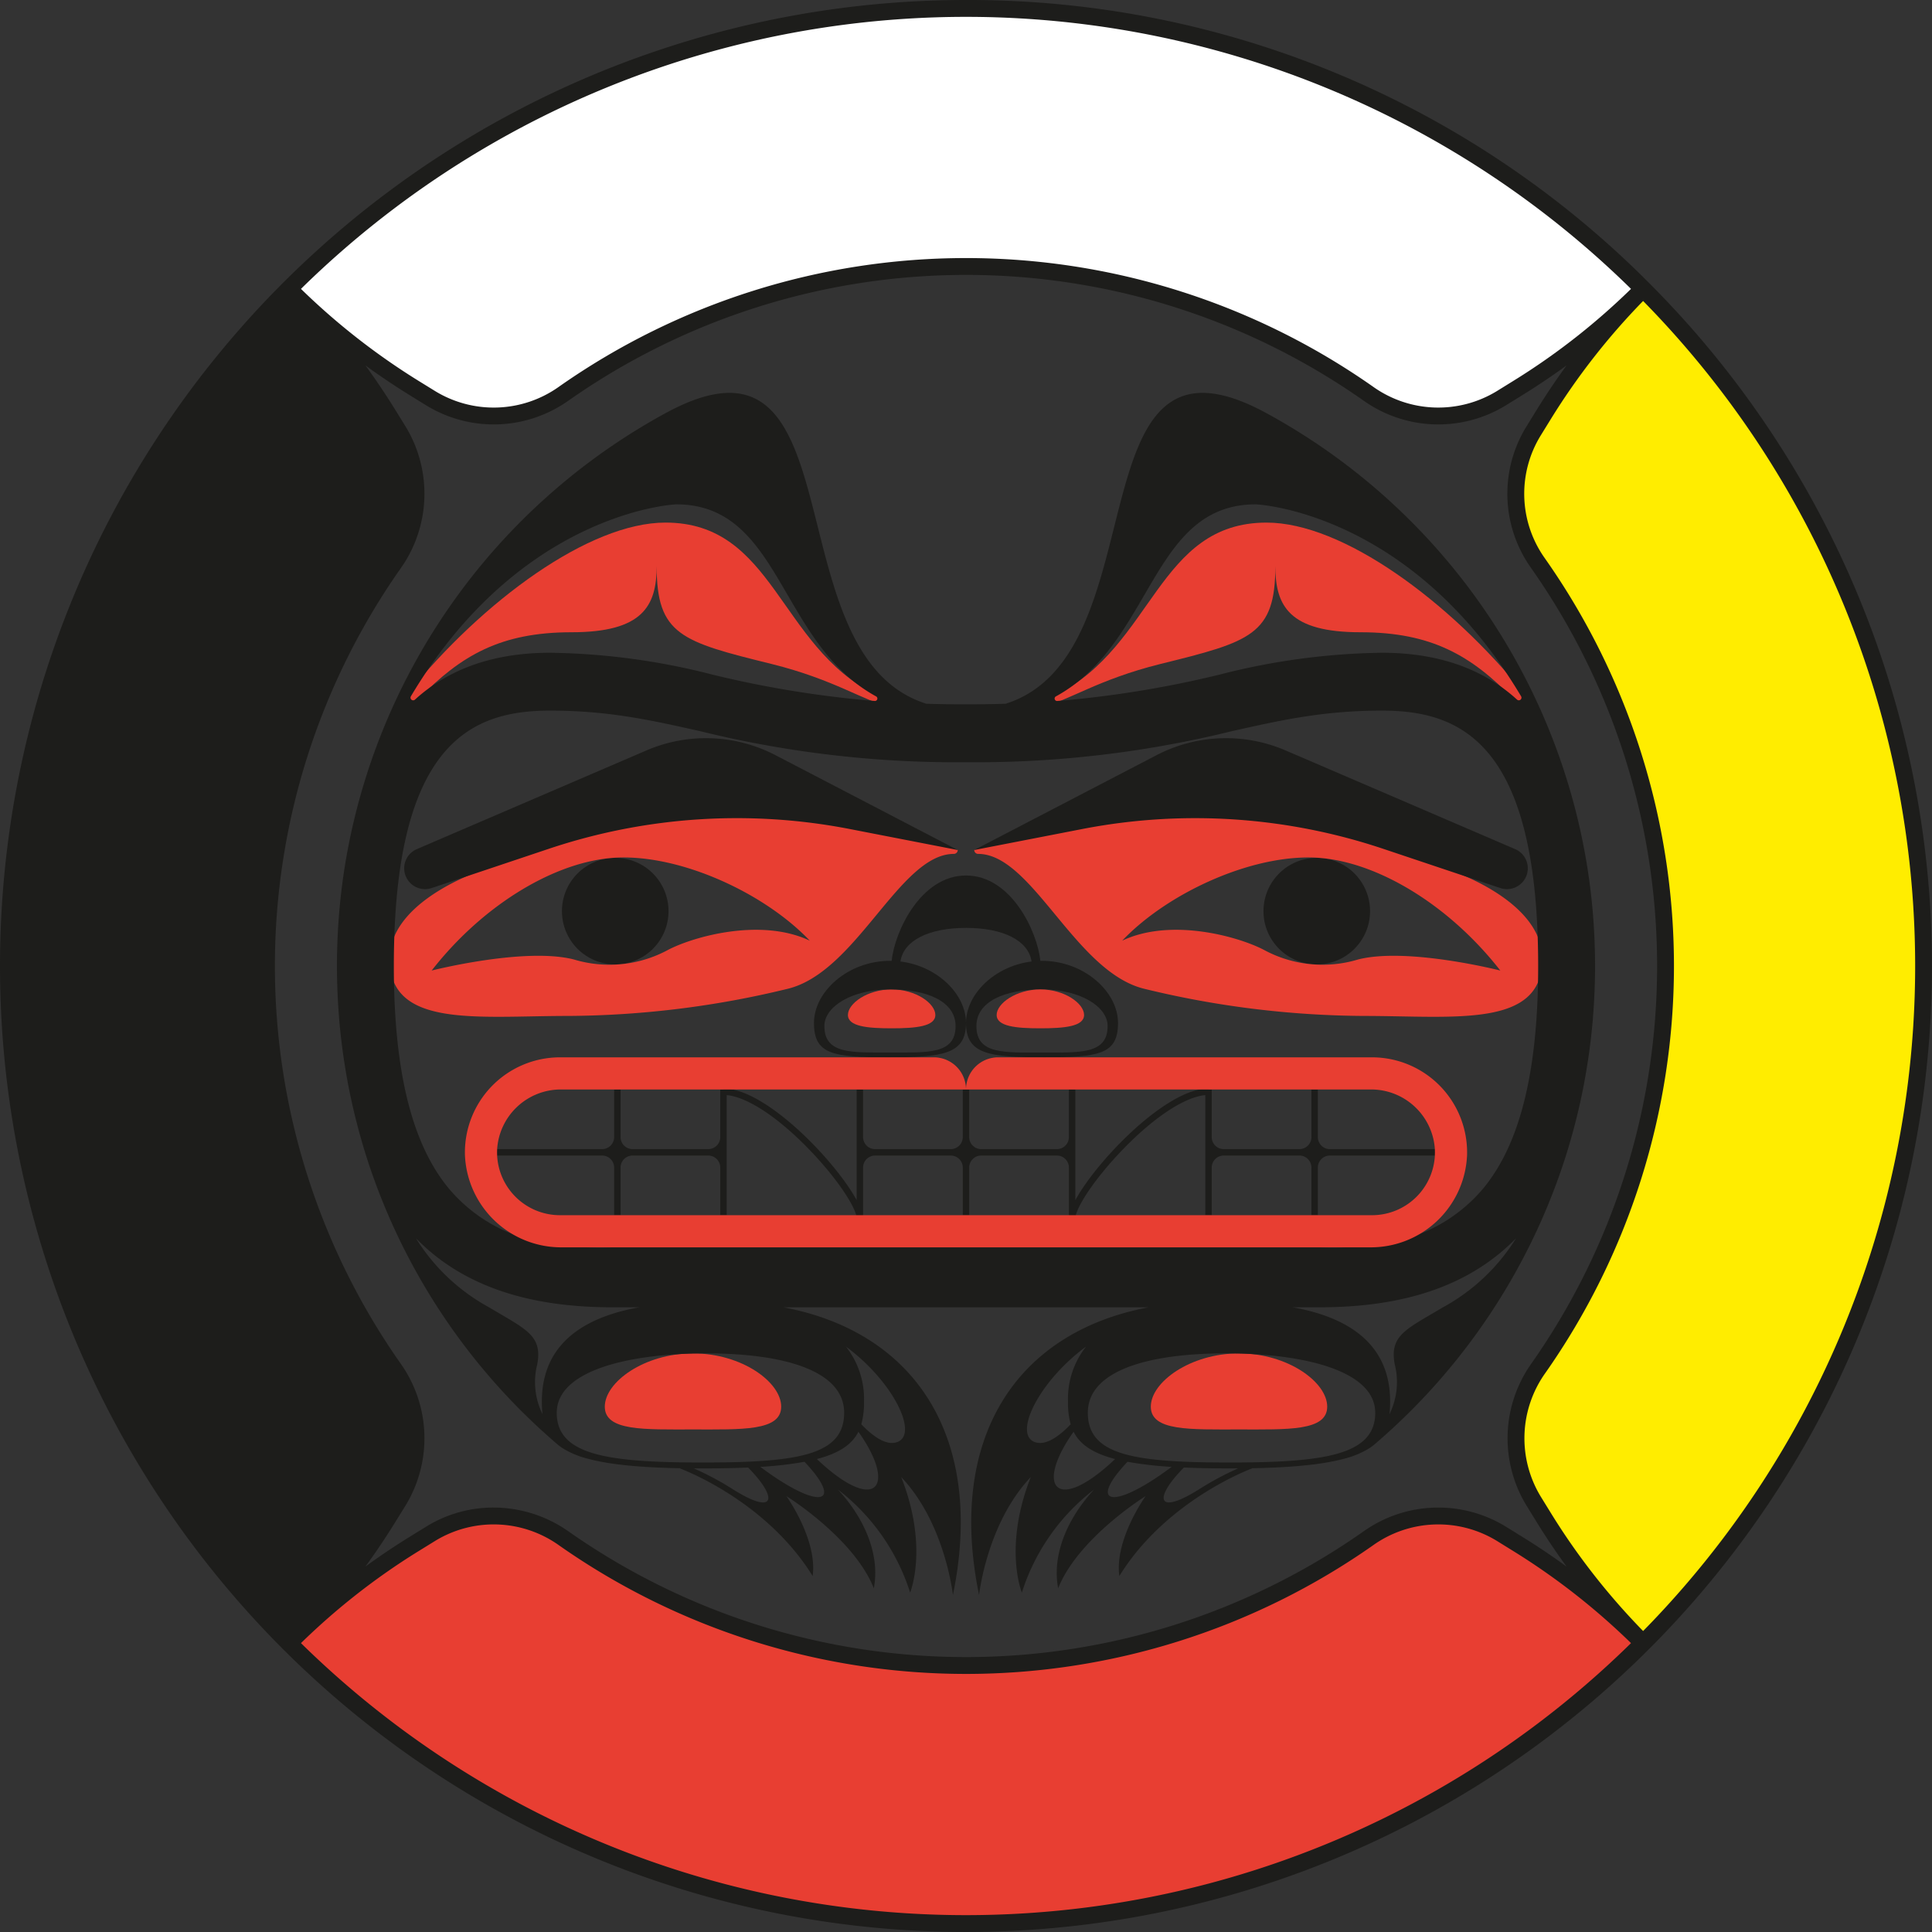
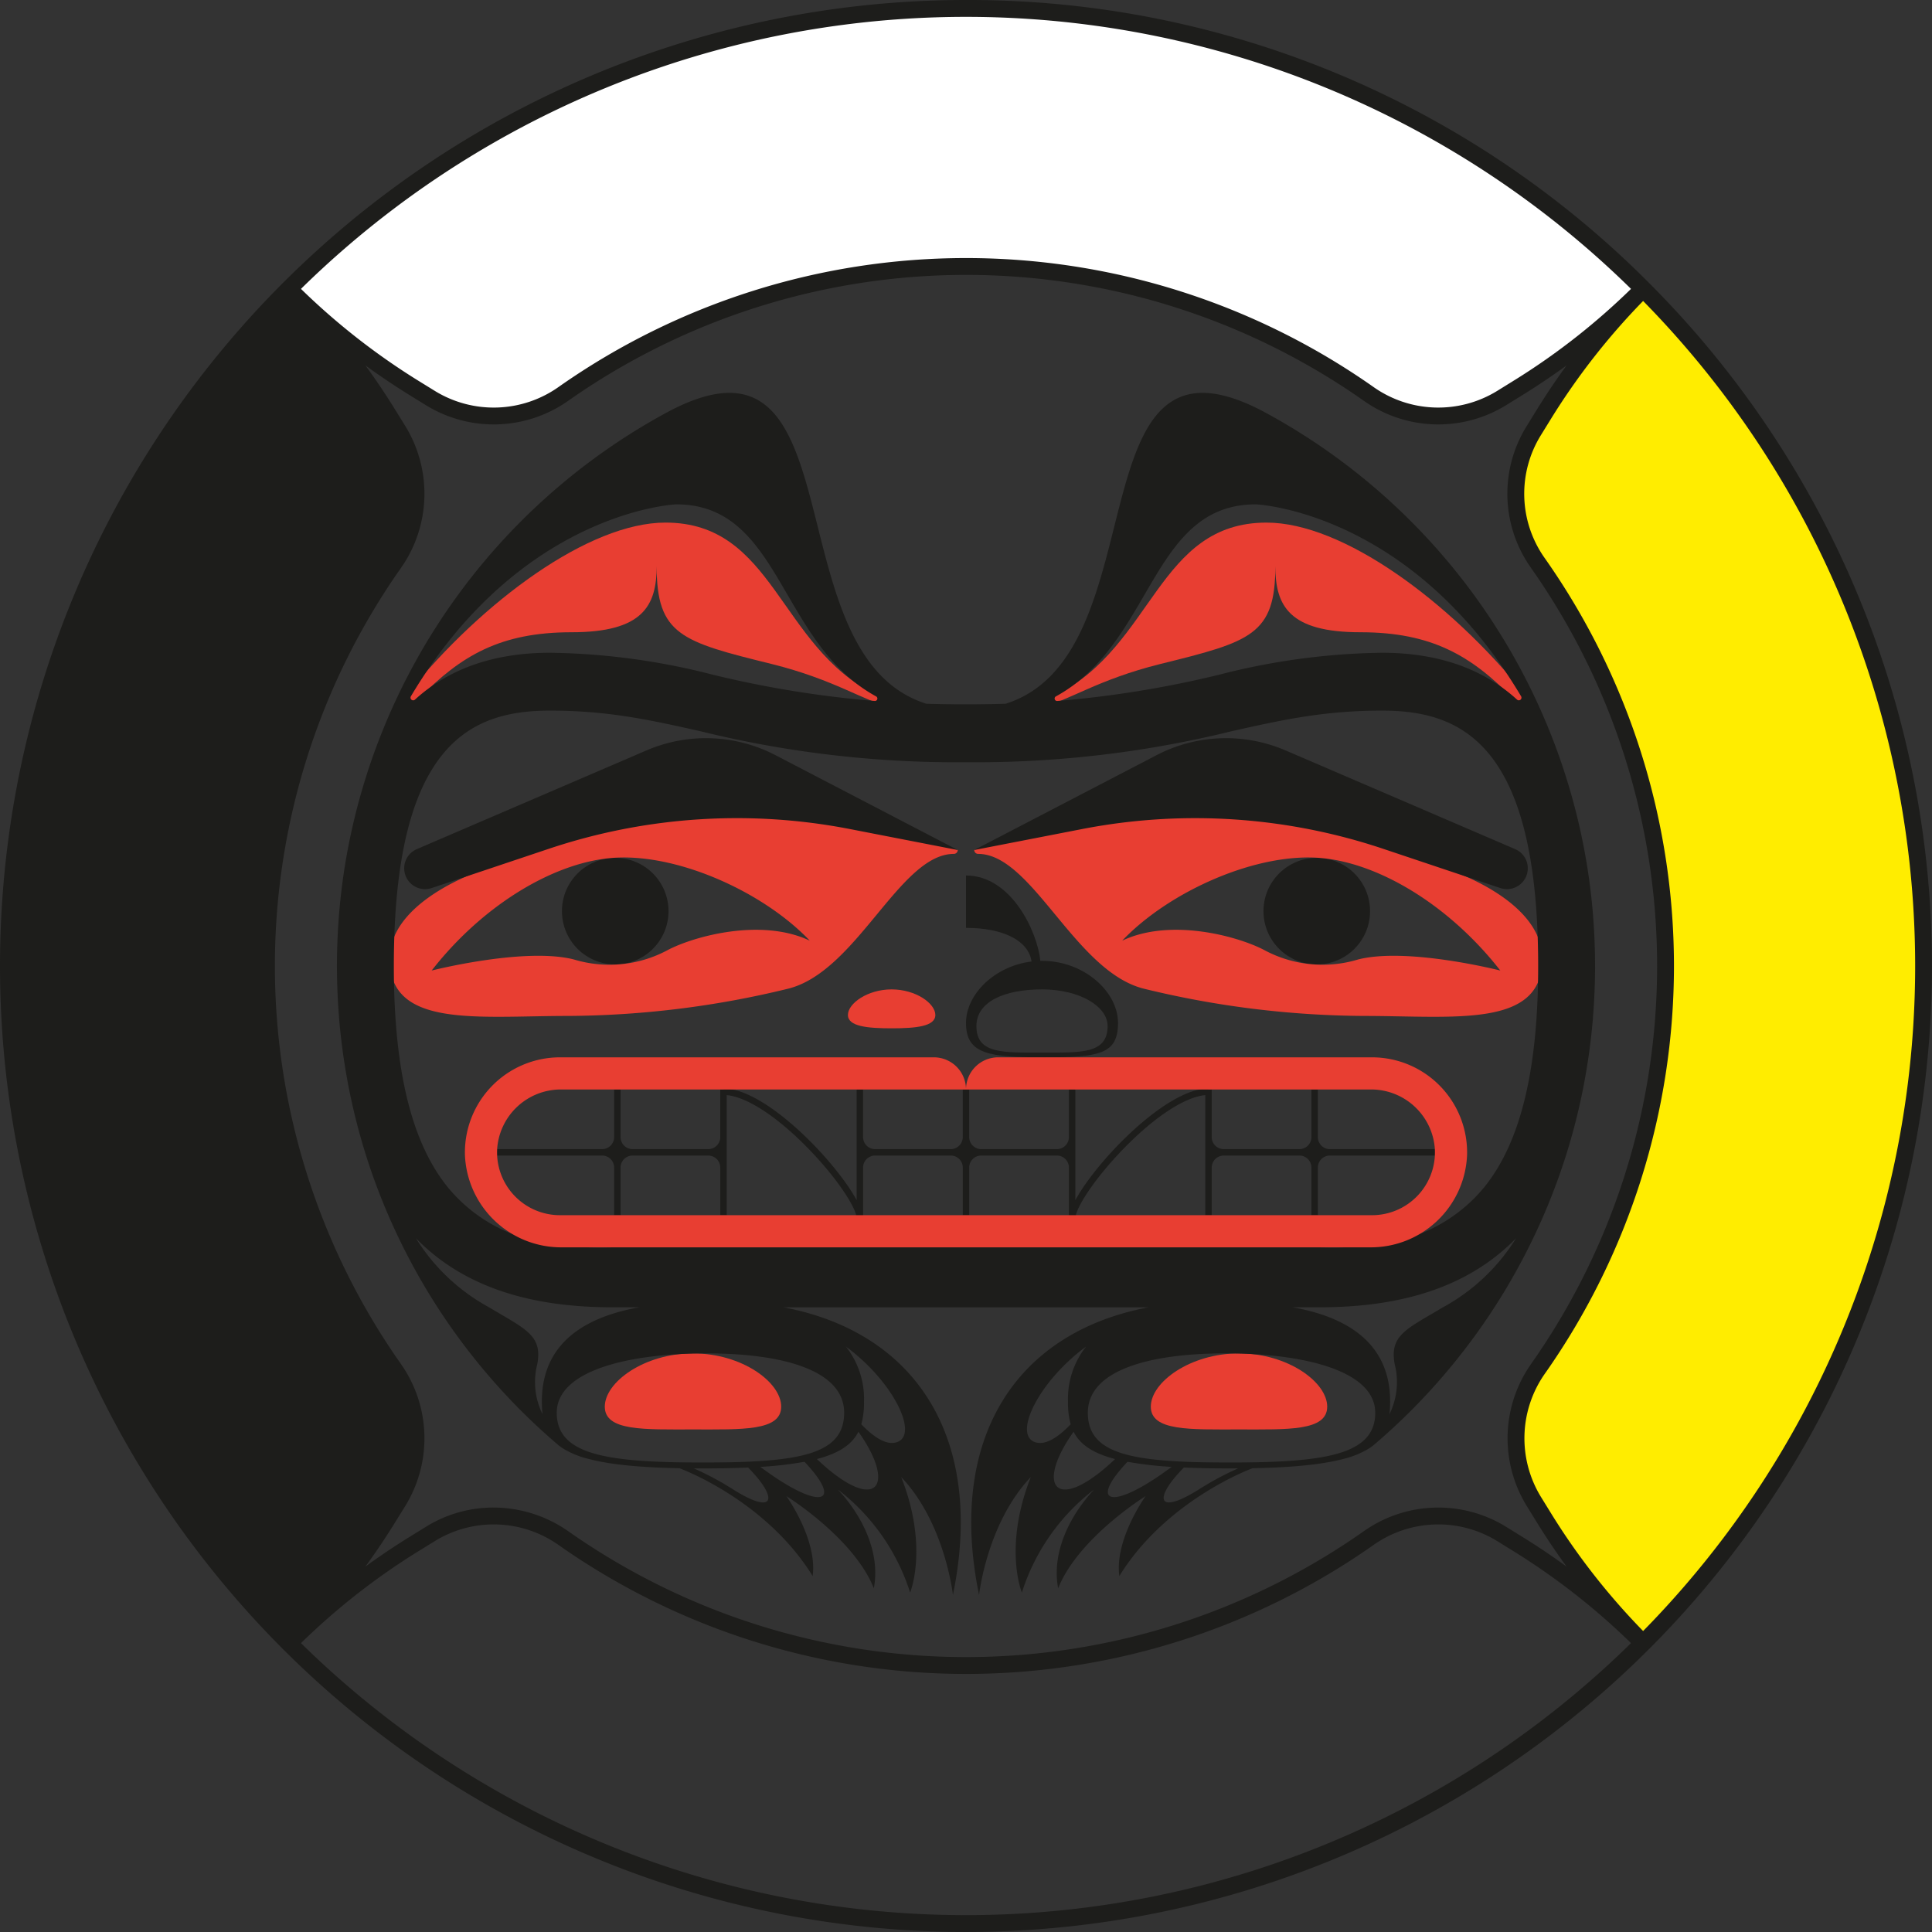
<svg xmlns="http://www.w3.org/2000/svg" id="Laag_1" data-name="Laag 1" viewBox="0 0 205.896 205.895">
  <rect x="0" y="0" width="205.896" height="205.895" fill="#333333" stroke="none" />
  <defs>
    <style>.cls-1{fill:#1d1d1b;}.cls-2{fill:#e83e32;}.cls-3{fill:#fff;}.cls-4{fill:#ffed00;}</style>
  </defs>
  <circle class="cls-1" cx="140.33" cy="97.102" r="5.679" />
  <path class="cls-2" d="M103.827,90.587a.414.414,0,0,0,.415.414c5.784,0,10.366,12.651,17.759,14.389a100.814,100.814,0,0,0,23.347,2.88c9.732,0,19.023,1.323,19.023-6.072,0-6.631-10.943-9.854-10.943-9.854l-9.775-6.84-18.32-1.979Zm15.766,9.662c5.071-5.326,14.505-9.49,21.381-8.79,6.26.637,13.62,5.182,18.917,11.973,0,0-9.9-2.517-15.149-1.181a13.118,13.118,0,0,1-10-.998C131.992,99.801,124.787,97.782,119.594,100.249Z" />
  <circle class="cls-1" cx="65.566" cy="97.102" r="5.679" />
  <path class="cls-2" d="M80.562,83.525l-18.32,1.979-9.775,6.84s-10.943,3.222-10.943,9.854c0,7.396,9.291,6.072,19.023,6.072a100.816,100.816,0,0,0,23.347-2.88c7.393-1.737,11.975-14.389,17.759-14.389a.414.414,0,0,0,.414-.414Zm-9.409,17.728a13.118,13.118,0,0,1-10.001.998c-5.248-1.336-15.149,1.181-15.149,1.181,5.297-6.791,12.657-11.335,18.917-11.973,6.876-.7,16.311,3.464,21.381,8.79C81.109,97.782,73.904,99.801,71.153,101.253Z" />
  <path class="cls-3" d="M175.107,30.788a73.352,73.352,0,0,1-6.374,5.673,72.547,72.547,0,0,1-6.986,4.898L160,42.441a12.871,12.871,0,0,1-14.187-.495,74.604,74.604,0,0,0-85.73.003,12.872,12.872,0,0,1-14.185.493l-1.752-1.082A73.546,73.546,0,0,1,30.787,30.788,102.049,102.049,0,0,1,175.107,30.788Z" />
  <path class="cls-4" d="M164.536,44.147a73.573,73.573,0,0,1,10.571-13.359,102.046,102.046,0,0,1,0,144.32,73.352,73.352,0,0,1-5.673-6.374,72.547,72.547,0,0,1-4.898-6.986l-1.079-1.75a12.867,12.867,0,0,1,.493-14.185,74.615,74.615,0,0,0-.066-85.829,12.774,12.774,0,0,1-.427-14.088Z" />
-   <path class="cls-2" d="M161.747,164.537a73.566,73.566,0,0,1,13.359,10.571,102.049,102.049,0,0,1-144.32,0,73.367,73.367,0,0,1,6.374-5.673,72.547,72.547,0,0,1,6.986-4.898l1.752-1.082a12.872,12.872,0,0,1,14.185.493,74.604,74.604,0,0,0,85.73.003A12.871,12.871,0,0,1,160,163.455Z" />
  <path class="cls-1" d="M175.742,30.153A102.274,102.274,0,0,0,102.948,0h-.001A102.948,102.948,0,0,0,30.152,175.742,102.947,102.947,0,1,0,175.742,30.153ZM145.296,163.216A73.69,73.69,0,0,1,60.6,163.213a13.91,13.91,0,0,0-8.013-2.551,13.607,13.607,0,0,0-7.16,2.029l-1.752,1.081c-1.611.994-3.196,2.059-4.734,3.181q1.681-2.305,3.18-4.732l1.085-1.751a13.769,13.769,0,0,0-.525-15.176,73.682,73.682,0,0,1,0-84.694,13.768,13.768,0,0,0,.524-15.177l-1.083-1.748c-.994-1.611-2.058-3.195-3.18-4.734q2.305,1.681,4.733,3.181l1.752,1.082A13.768,13.768,0,0,0,60.6,42.682a73.691,73.691,0,0,1,84.696-.003,13.768,13.768,0,0,0,15.177.525l1.746-1.081c1.611-.994,3.195-2.058,4.733-3.18q-1.681,2.305-3.181,4.733l-1.079,1.749a13.648,13.648,0,0,0,.457,15.078,73.686,73.686,0,0,1,.065,84.794,13.765,13.765,0,0,0-.522,15.173l1.079,1.749c.994,1.611,2.058,3.195,3.18,4.733q-2.304-1.68-4.732-3.18l-1.748-1.082A13.764,13.764,0,0,0,145.296,163.216Zm24.841,4.96a71.919,71.919,0,0,1-4.838-6.899l-1.079-1.75,0,0a11.971,11.971,0,0,1,.463-13.196,75.485,75.485,0,0,0-.067-86.864,11.856,11.856,0,0,1-.395-13.099L165.3,44.619a72.746,72.746,0,0,1,9.809-12.544,101.124,101.124,0,0,1,0,141.746A72.754,72.754,0,0,1,170.137,168.176ZM168.175,35.757a71.938,71.938,0,0,1-6.9,4.838l-1.746,1.081a11.973,11.973,0,0,1-13.199-.465,75.489,75.489,0,0,0-86.764.003,11.975,11.975,0,0,1-13.196.463l-1.752-1.081a72.76,72.76,0,0,1-12.544-9.809,101.127,101.127,0,0,1,141.746,0A72.708,72.708,0,0,1,168.175,35.757ZM37.718,170.139A71.969,71.969,0,0,1,44.618,165.3l1.752-1.082a11.973,11.973,0,0,1,13.196.463,75.49,75.49,0,0,0,86.764.003,11.972,11.972,0,0,1,13.198-.466l1.748,1.082a72.754,72.754,0,0,1,12.544,9.809,101.127,101.127,0,0,1-141.746,0A72.853,72.853,0,0,1,37.718,170.139Z" />
  <path class="cls-2" d="M44.626,74.468c4.497-4.624,8.739-7.088,16.285-7.088s9.07-2.769,9.07-7.037c0,7.317,2.628,8.041,12.235,10.415,6.68,1.65,9.985,4.011,12.351,4.457l.427-1.082L93.269,74.01c-10.295-5.184-10.767-18.317-22.351-18.317-8.131,0-19.468,8.349-27.476,18.24l-1.084,1.281-1.208,2.947h.791Z" />
  <path class="cls-2" d="M99.681,108.166c0,1.227-2.085,1.423-4.658,1.423s-4.658-.196-4.658-1.423,2.085-2.725,4.658-2.725S99.681,106.939,99.681,108.166Z" />
  <path class="cls-2" d="M83.252,149.911c0,2.622-4.208,2.426-9.399,2.426s-9.399.195-9.399-2.426,4.208-5.679,9.399-5.679S83.252,147.289,83.252,149.911Z" />
  <path class="cls-1" d="M102.068,90.587,82.642,80.48a16.05,16.05,0,0,0-13.747-.507L44.42,90.494a2.221,2.221,0,0,0-1.13,2.992h0a2.221,2.221,0,0,0,2.713,1.155L58.48,90.46A63.094,63.094,0,0,1,90.568,88.351Z" />
  <path class="cls-2" d="M161.27,74.468c-4.497-4.624-8.739-7.088-16.285-7.088s-9.07-2.769-9.07-7.037c0,7.317-2.628,8.041-12.235,10.415-6.68,1.65-9.985,4.011-12.351,4.457l-.427-1.082,1.724-.122c10.295-5.184,10.767-18.317,22.351-18.317,8.131,0,19.468,8.349,27.476,18.24l1.084,1.281,1.208,2.947h-.791Z" />
-   <path class="cls-1" d="M95.96,102.468c.335-2.252,3.053-3.581,6.988-3.581V93.303c-4.835,0-7.613,6.008-7.924,9.099-.059-.001-.117-.004-.177-.004-4.474,0-8.101,3.28-8.101,6.622s2.005,3.661,7.868,3.661,8.334-.319,8.334-3.661C102.948,105.961,99.907,102.954,95.96,102.468Zm-1.113,9.698c-4.05,0-6.991.207-6.991-2.818,0-2.082,2.941-3.908,6.991-3.908s6.991,1.327,6.991,3.908C101.838,112.374,98.897,112.167,94.847,112.167Z" />
  <path class="cls-1" d="M111.049,102.398c-.059,0-.118.003-.177.004-.311-3.091-3.089-9.099-7.924-9.099v5.584c3.935,0,6.653,1.329,6.988,3.581-3.947.486-6.988,3.493-6.988,6.552,0,3.342,2.47,3.661,8.333,3.661s7.868-.319,7.868-3.661S115.523,102.398,111.049,102.398Zm0,9.772c-4.05,0-6.991.204-6.991-2.821,0-2.58,2.941-3.908,6.991-3.908s6.991,1.826,6.991,3.908C118.04,112.374,115.099,112.17,111.049,112.17Z" />
-   <path class="cls-2" d="M106.215,108.166c0,1.227,2.085,1.423,4.658,1.423s4.658-.196,4.658-1.423-2.085-2.725-4.658-2.725S106.215,106.939,106.215,108.166Z" />
  <path class="cls-1" d="M141.729,122.464a1.282,1.282,0,0,1-1.283-1.282v-5.074h-.685v5.074a1.282,1.282,0,0,1-1.282,1.282h-8.061a1.283,1.283,0,0,1-1.283-1.282v-5.074h-.343v-.106c-4.513,0-11.921,7.716-14.192,11.902V116.107h-.685v5.074a1.283,1.283,0,0,1-1.283,1.282h-8.06a1.282,1.282,0,0,1-1.283-1.282v-5.074h-.685v5.074a1.282,1.282,0,0,1-1.283,1.282h-8.06a1.282,1.282,0,0,1-1.282-1.282v-5.074h-.685v11.796c-2.27-4.185-9.678-11.902-14.191-11.902v.106H76.76v5.074a1.282,1.282,0,0,1-1.283,1.282H67.417a1.282,1.282,0,0,1-1.282-1.282v-5.074H65.45v5.074a1.282,1.282,0,0,1-1.283,1.282H52.971v.685h11.196a1.282,1.282,0,0,1,1.283,1.283v5.074h.685v-5.074a1.282,1.282,0,0,1,1.282-1.283h8.061a1.282,1.282,0,0,1,1.283,1.283v5.074h.685V116.707c2.167.203,5.359,2.28,8.648,5.648,3.212,3.29,5.201,6.449,5.201,7.49H91.98a1.851,1.851,0,0,0-.039-.34H91.98v-5.074a1.282,1.282,0,0,1,1.282-1.283h8.06a1.282,1.282,0,0,1,1.283,1.283v5.074h.685v-5.074a1.282,1.282,0,0,1,1.283-1.283h8.06a1.283,1.283,0,0,1,1.283,1.283v5.074h.039a1.851,1.851,0,0,0-.039.34h.685c0-1.041,1.988-4.201,5.201-7.49,3.289-3.368,6.481-5.445,8.648-5.648V129.505h.685v-5.074a1.283,1.283,0,0,1,1.283-1.283h8.061a1.282,1.282,0,0,1,1.282,1.283v5.074h.685v-5.074a1.282,1.282,0,0,1,1.283-1.283h11.196v-.685Z" />
  <path class="cls-2" d="M122.644,149.911c0,2.622,4.208,2.426,9.399,2.426s9.399.195,9.399-2.426-4.208-5.679-9.399-5.679S122.644,147.289,122.644,149.911Z" />
  <path class="cls-1" d="M103.827,90.587,123.254,80.48a16.05,16.05,0,0,1,13.747-.507l24.474,10.521a2.221,2.221,0,0,1,1.13,2.992h0a2.221,2.221,0,0,1-2.713,1.155l-12.476-4.18a63.095,63.095,0,0,0-32.089-2.109Z" />
  <path class="cls-1" d="M169.988,102.946c0-.45-.006-.898-.014-1.345-.003-.132-.007-.264-.01-.396q-.013-.484-.031-.966-.009-.214-.019-.428-.023-.492-.053-.982c-.007-.119-.014-.237-.022-.356q-.043-.654-.098-1.305l-.001-.009q-.12-1.4-.298-2.783c-.006-.05-.013-.099-.019-.148q-.083-.636-.177-1.268l-.013-.087a67.135,67.135,0,0,0-34.256-48.836c-20.926-11.416-11.14,25.723-27.808,30.963-1.342.041-2.745.064-4.223.064s-2.881-.023-4.223-.064C82.058,69.76,91.843,32.622,70.917,44.037A67.135,67.135,0,0,0,36.662,92.873l-.013.087q-.094.632-.177,1.268c-.006.05-.013.099-.019.148q-.176,1.383-.298,2.783l-.001.009q-.056.65-.098,1.305c-.008.118-.015.237-.022.356q-.03.49-.053.982-.01.214-.019.428-.019.482-.031.966c-.003.132-.008.264-.01.396-.009.448-.014.896-.014,1.345h0v.002c0,.574.009,1.146.024,1.717.004.177.011.354.017.531q.02.605.051,1.208c.01.193.019.385.031.577q.04.666.093,1.329c.01.126.018.253.028.379q.068.798.156,1.59c.025.229.053.456.08.684q.057.477.12.952.052.388.107.775c.042.286.087.57.132.855q.111.699.237,1.392c.048.265.094.53.145.794.063.326.131.649.199.973.04.191.079.381.121.571q.111.508.229,1.014c.035.149.071.297.107.445q.436,1.804.967,3.57c.022.073.044.147.066.221q.179.586.368,1.167c.024.074.049.147.073.221a67.118,67.118,0,0,0,20.011,29.893l.005.005c.026.024.053.047.081.07l.036.031-.001-.002c.062.054.125.109.193.161.026.02.055.04.082.06.085.063.17.126.262.187.016.01.033.02.049.03a9.491,9.491,0,0,0,2.727,1.125c.023.006.045.013.068.019.168.044.344.086.522.126.039.009.076.018.115.027.173.038.354.075.538.111.05.01.098.02.148.029.182.034.371.067.563.099.058.01.115.019.173.029.193.031.392.06.594.088.064.009.129.018.194.027.205.027.416.053.631.078.07.008.14.016.21.024q.329.036.674.068c.072.007.145.013.218.02q.354.032.724.06c.074.006.149.011.224.016.255.018.515.035.782.051.07.004.141.008.211.012.279.015.563.03.856.043.061.003.125.005.186.007.308.013.621.025.944.035.043.001.089.002.133.004.347.01.7.019,1.065.026h.001l-.009.023s9.1,3.308,14.139,11.467c.525-3.901-2.8-8.518-2.8-8.518s7.157,4.422,9.321,9.819c.729-3.893-1.306-7.814-3.829-10.52a22.378,22.378,0,0,1,7.695,10.978s1.997-4.826-.951-12.309c4.684,4.93,5.512,12.569,5.512,12.569,3.413-16.586-3.826-27.967-18.052-30.658h38.89c-14.226,2.692-21.465,14.073-18.052,30.658,0,0,.827-7.638,5.512-12.569-2.948,7.483-.951,12.309-.951,12.309a22.378,22.378,0,0,1,7.695-10.978c-2.523,2.706-4.558,6.628-3.829,10.52,2.163-5.397,9.321-9.819,9.321-9.819s-3.326,4.617-2.8,8.518c5.038-8.159,14.139-11.467,14.139-11.467l-.009-.023h.001c.365-.007.718-.016,1.065-.026.044-.001.089-.002.133-.004.323-.01.636-.022.944-.035.062-.003.125-.005.186-.007.293-.013.577-.028.856-.043.07-.004.142-.008.211-.012.267-.016.527-.033.782-.051.075-.005.15-.011.224-.016q.371-.028.724-.06c.073-.006.146-.013.218-.02q.345-.032.674-.068.106-.012.21-.024c.215-.025.426-.05.631-.078.066-.009.13-.018.194-.027.203-.028.402-.057.594-.088.059-.009.116-.019.173-.029.192-.032.381-.064.563-.099.05-.009.099-.019.148-.029.184-.036.365-.072.538-.111.039-.009.076-.018.115-.027.179-.041.354-.083.522-.126.023-.006.045-.013.068-.019a9.491,9.491,0,0,0,2.727-1.125c.016-.01.033-.02.049-.03.092-.061.177-.123.262-.187.027-.02.056-.04.082-.06.067-.052.13-.107.193-.161l-.001.002.036-.031c.027-.023.055-.046.081-.07l.005-.005a67.117,67.117,0,0,0,20.011-29.893c.024-.073.049-.147.073-.221q.189-.581.368-1.167c.022-.073.044-.147.066-.221q.531-1.765.967-3.57c.036-.148.072-.296.107-.445q.118-.505.229-1.014c.041-.19.081-.381.121-.571.068-.324.136-.648.198-.973.051-.264.097-.529.145-.794q.125-.694.237-1.392c.045-.284.09-.569.132-.855q.056-.387.108-.775.064-.475.12-.952c.027-.228.055-.456.08-.684q.086-.792.156-1.59c.011-.126.018-.253.028-.379q.052-.663.093-1.329c.011-.192.021-.385.031-.577q.031-.603.051-1.208c.006-.177.013-.354.017-.531.014-.571.024-1.143.024-1.717v-.002ZM112.525,74.218c10.403-5.693,10.083-20.469,21.308-20.469,0,0,16.501.664,28.273,20.457a.283.283,0,0,1-.429.358c-3.639-3.321-8.461-4.999-14.41-4.999a73.064,73.064,0,0,0-17.361,2.346,111.961,111.961,0,0,1-17.231,2.794A.261.261,0,0,1,112.525,74.218ZM43.79,74.206C55.562,54.413,72.063,53.749,72.063,53.749c11.225,0,10.905,14.776,21.308,20.469a.261.261,0,0,1-.149.487,111.963,111.963,0,0,1-17.231-2.794A73.064,73.064,0,0,0,58.63,69.565c-5.949,0-10.772,1.678-14.41,4.999A.283.283,0,0,1,43.79,74.206Zm13.956,75.152q0,.222.006.436c.002.051.005.1.007.15.004.091.007.182.013.27.004.061.01.12.015.18.006.076.012.153.02.227.003.032.008.063.012.094a7.719,7.719,0,0,1-.561-5.328c.572-3.105-1.242-3.729-5.183-6.089a20.989,20.989,0,0,1-7.752-7.338c4.823,4.942,11.694,7.36,20.938,7.36h2.871C59.62,140.846,57.746,145.373,57.746,149.358Zm20.207,9.26a31.407,31.407,0,0,0-4.01-2.13c.319.002.637.005.969.005,1.782,0,3.378-.033,4.815-.097C83.021,159.737,82.623,161.609,77.953,158.618Zm3.08-2.291a38.933,38.933,0,0,0,4.703-.543C90.034,160.33,87.356,161.054,81.034,156.328Zm6.021-.835c2.471-.645,3.775-1.609,4.427-2.91C95.652,158.451,93.353,161.457,87.054,155.493Zm8.563-1.81c-1.114.403-2.492-.506-3.825-1.894l0,0a8.653,8.653,0,0,0,.286-2.431,8.996,8.996,0,0,0-1.923-5.846C95.172,147.198,97.941,152.842,95.617,153.683Zm-5.654-3.119c0,4.493-4.822,5.299-15.051,5.299s-15.578-.806-15.578-5.299,7.631-6.332,15.92-6.332S89.963,146.07,89.963,150.564Zm20.315,3.119c-2.324-.841.445-6.485,5.462-10.171a8.997,8.997,0,0,0-1.923,5.846,8.653,8.653,0,0,0,.286,2.431l0,0C112.771,153.177,111.393,154.087,110.279,153.683Zm4.136-1.1c.652,1.3,1.956,2.264,4.427,2.91C112.542,161.457,110.244,158.451,114.414,152.583Zm5.745,3.202a38.929,38.929,0,0,0,4.703.543C118.54,161.054,115.861,160.33,120.16,155.785Zm7.783,2.833c-4.67,2.991-5.068,1.119-1.774-2.222,1.438.064,3.033.097,4.815.097.332,0,.649-.003.969-.005A31.407,31.407,0,0,0,127.942,158.618Zm3.041-2.756c-10.229,0-15.051-.806-15.051-5.299s6.419-6.332,14.709-6.332,15.92,1.839,15.92,6.332S141.213,155.863,130.983,155.863Zm22.836-16.564c-3.942,2.36-5.755,2.985-5.183,6.089a7.719,7.719,0,0,1-.561,5.328c.004-.031.009-.062.012-.094.008-.075.014-.151.02-.227.005-.06.011-.119.015-.18.006-.089.009-.18.013-.27.002-.05.005-.1.007-.15q.006-.215.006-.436c0-3.985-1.874-8.512-10.386-10.037h2.871c9.244,0,16.114-2.418,20.938-7.36A20.989,20.989,0,0,1,153.82,139.299Zm4.393-12.817a16.794,16.794,0,0,1-9.32,5.762,34.093,34.093,0,0,1-8.258.688H65.261a34.092,34.092,0,0,1-8.258-.688,16.794,16.794,0,0,1-9.32-5.762c-3.843-4.779-5.711-12.477-5.711-23.533,0-23.983,8.42-27.216,16.657-27.216,6.223,0,10.759,1.018,16.011,2.197a114.11,114.11,0,0,0,28.308,3.303,114.109,114.109,0,0,0,28.308-3.303c5.252-1.179,9.788-2.197,16.011-2.197,8.237,0,16.657,3.233,16.657,27.216C163.923,114.005,162.055,121.703,158.212,126.481Z" />
  <path class="cls-2" d="M146.226,112.681H106.374a3.426,3.426,0,0,0-3.426,3.425,3.426,3.426,0,0,0-3.426-3.425H59.67a10.136,10.136,0,0,0-10.12,10.431,10.266,10.266,0,0,0,10.336,9.819h86.125a10.266,10.266,0,0,0,10.336-9.819A10.136,10.136,0,0,0,146.226,112.681Zm0,16.824H59.67a6.706,6.706,0,0,1-6.694-6.958,6.807,6.807,0,0,1,6.859-6.44h86.227a6.807,6.807,0,0,1,6.859,6.44A6.706,6.706,0,0,1,146.226,129.505Z" />
</svg>